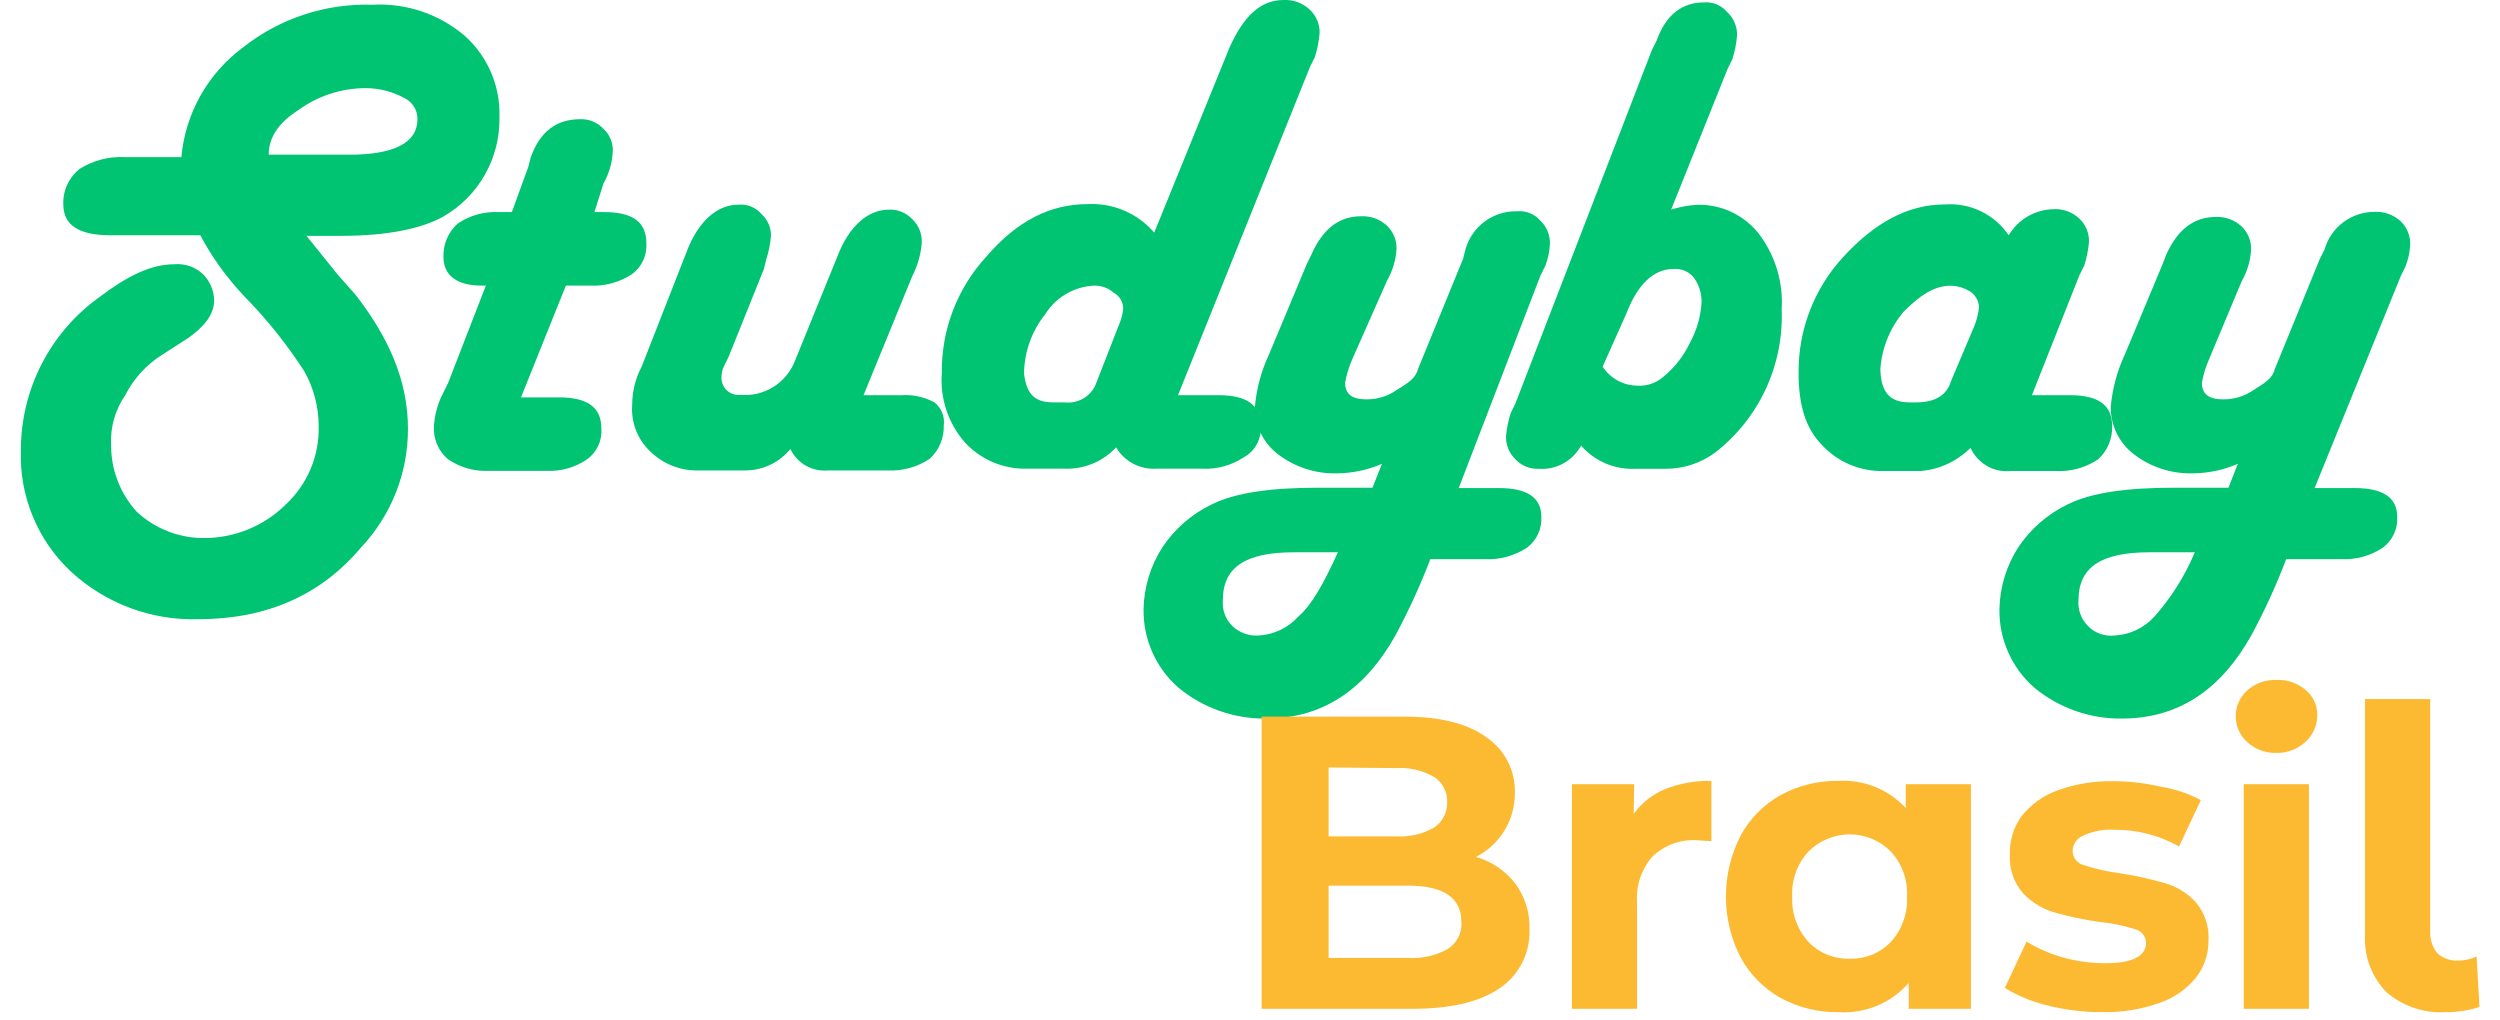
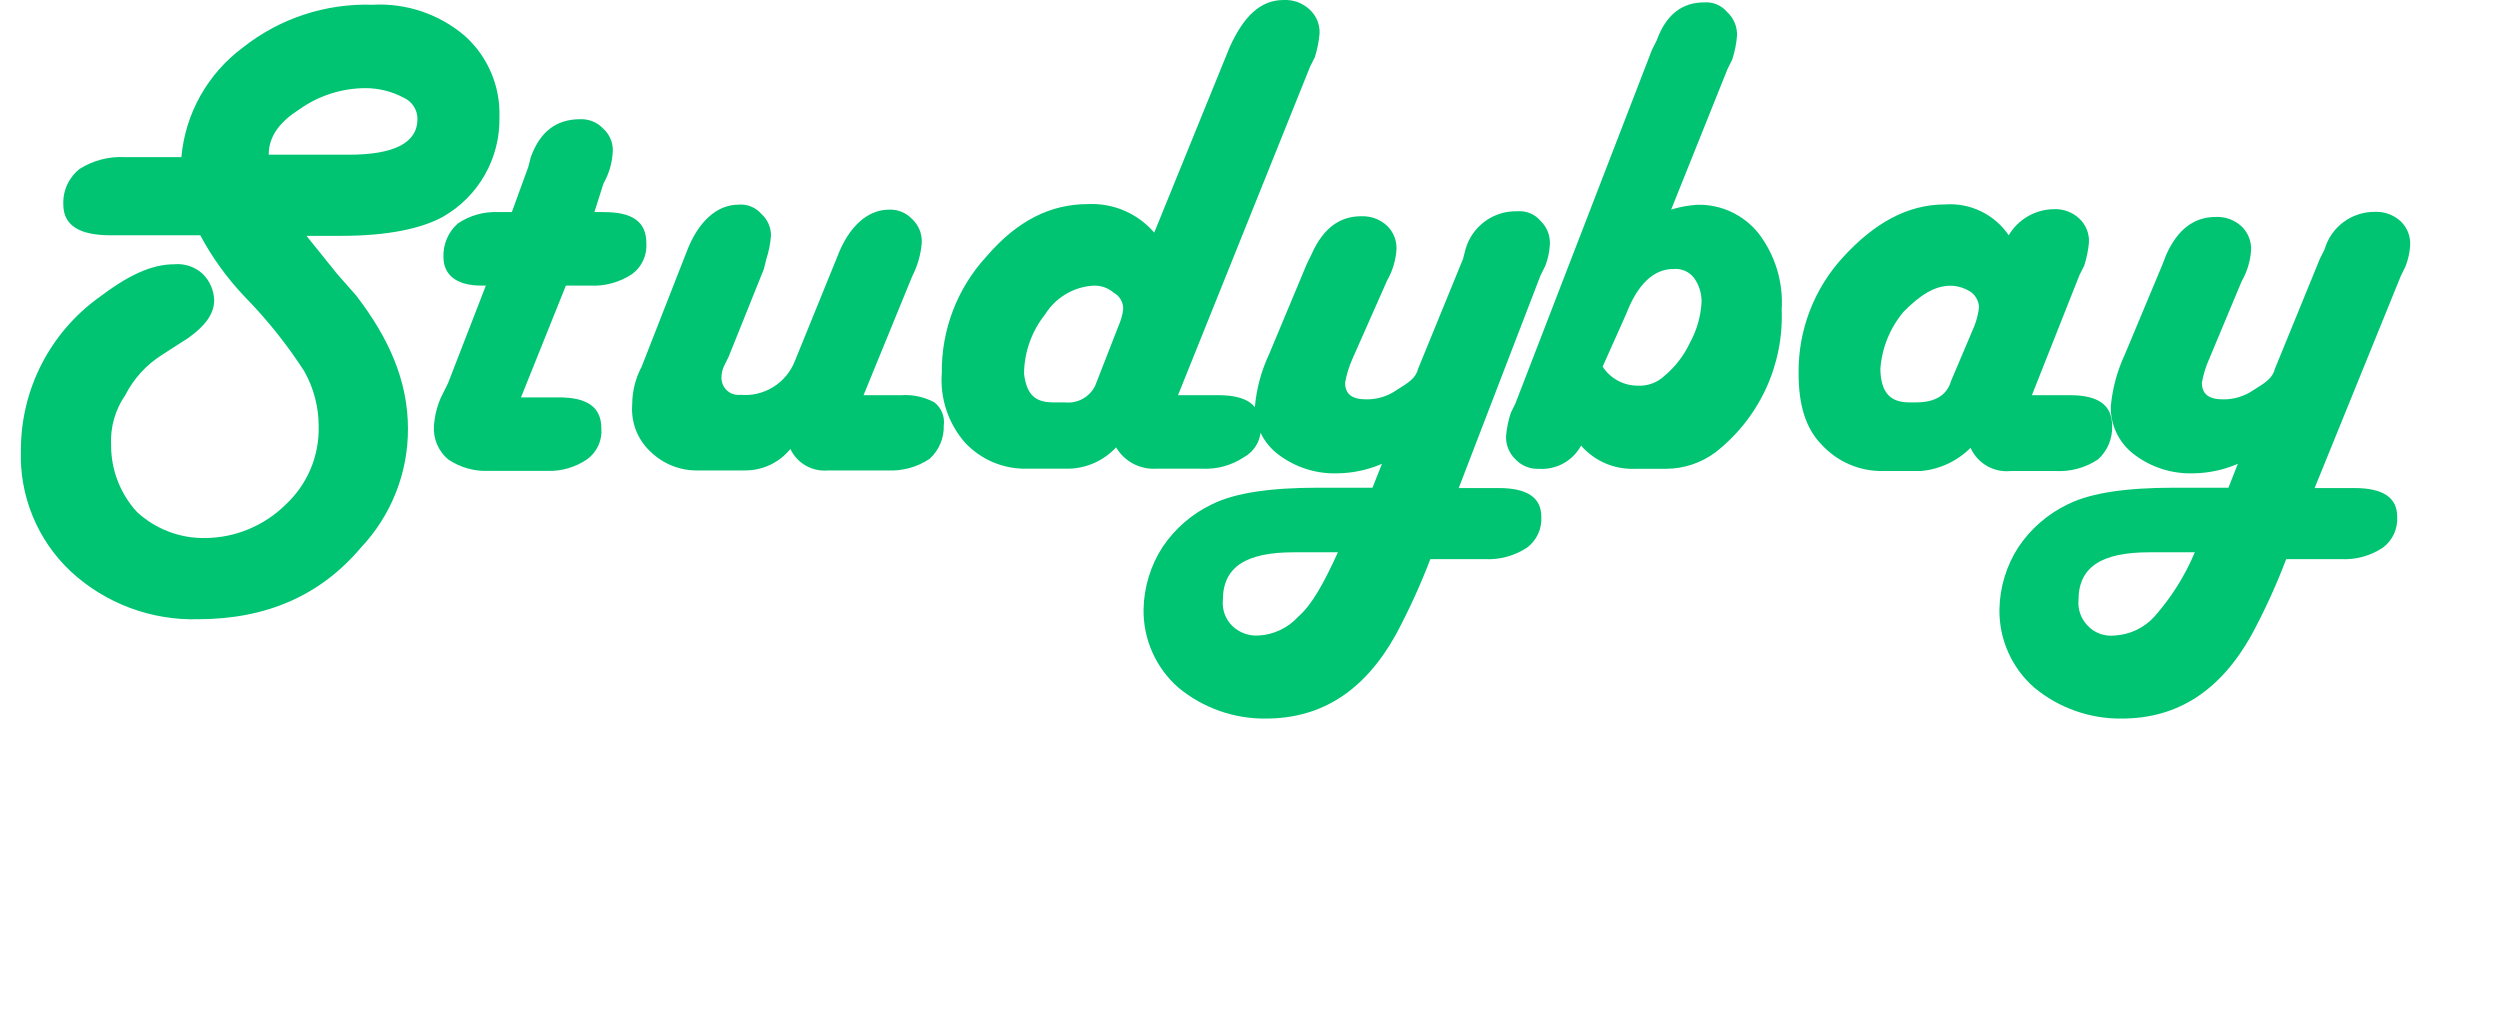
<svg xmlns="http://www.w3.org/2000/svg" width="98" height="40" viewBox="0 0 98 40" fill="none">
  <g clip-path="url(#clip0_6938_4271)">
    <path d="M10.533 6.064H13.678C15.437 6.064 16.364 5.609 16.364 4.664C16.365 4.486 16.314 4.312 16.217 4.164C16.12 4.015 15.982 3.898 15.819 3.827C15.363 3.585 14.854 3.457 14.337 3.455C13.402 3.456 12.49 3.748 11.728 4.291C10.996 4.759 10.533 5.318 10.533 6.064ZM12.014 9.245L13.219 10.741L13.96 11.582C15.251 13.259 15.992 14.941 15.992 16.805C15.998 18.541 15.335 20.212 14.142 21.473C12.569 23.336 10.448 24.27 7.778 24.273C5.931 24.329 4.136 23.658 2.778 22.404C2.129 21.796 1.619 21.056 1.281 20.233C0.943 19.41 0.785 18.525 0.819 17.636C0.819 16.47 1.096 15.32 1.627 14.282C2.158 13.244 2.928 12.346 3.873 11.664C4.982 10.823 5.91 10.359 6.832 10.359C7.033 10.341 7.235 10.365 7.426 10.429C7.617 10.493 7.793 10.596 7.942 10.732C8.219 11.003 8.382 11.371 8.396 11.759C8.396 12.318 8.028 12.786 7.378 13.25L6.36 13.905C5.742 14.293 5.241 14.841 4.91 15.491C4.513 16.064 4.318 16.753 4.355 17.45C4.352 18.417 4.712 19.35 5.364 20.064C6.093 20.741 7.056 21.109 8.051 21.091C9.229 21.079 10.357 20.61 11.196 19.782C11.618 19.39 11.952 18.913 12.176 18.383C12.399 17.852 12.507 17.28 12.492 16.704C12.492 15.948 12.296 15.204 11.923 14.545C11.251 13.505 10.476 12.535 9.61 11.65C8.916 10.924 8.324 10.108 7.851 9.223H4.337C3.132 9.223 2.482 8.85 2.482 8.014C2.471 7.745 2.524 7.478 2.637 7.234C2.75 6.991 2.92 6.778 3.132 6.614C3.658 6.286 4.272 6.127 4.892 6.159H7.11C7.185 5.315 7.439 4.496 7.853 3.757C8.268 3.017 8.834 2.374 9.514 1.868C10.959 0.722 12.763 0.126 14.605 0.186C15.919 0.113 17.211 0.548 18.214 1.4C18.66 1.798 19.014 2.29 19.249 2.84C19.485 3.389 19.597 3.984 19.578 4.582C19.596 5.374 19.4 6.157 19.009 6.847C18.619 7.537 18.049 8.108 17.36 8.5C16.523 8.955 15.228 9.245 13.378 9.245H12.014ZM23.301 8.314H23.673C24.782 8.314 25.337 8.686 25.337 9.527C25.354 9.76 25.312 9.993 25.215 10.205C25.118 10.417 24.97 10.602 24.782 10.741C24.292 11.068 23.708 11.228 23.119 11.195H22.183L20.423 15.577H21.905C23.014 15.577 23.573 15.954 23.573 16.791C23.592 17.024 23.551 17.258 23.453 17.471C23.355 17.683 23.204 17.867 23.014 18.005C22.552 18.321 22.001 18.48 21.442 18.459H19.137C18.578 18.479 18.027 18.32 17.564 18.005C17.376 17.846 17.228 17.645 17.132 17.418C17.035 17.192 16.994 16.946 17.01 16.7C17.036 16.312 17.13 15.932 17.287 15.577L17.564 15.018L19.046 11.195H18.86C17.951 11.195 17.383 10.818 17.383 10.073C17.375 9.828 17.42 9.585 17.516 9.359C17.612 9.134 17.755 8.932 17.937 8.768C18.399 8.452 18.95 8.292 19.51 8.314H20.064L20.71 6.541L20.805 6.168C21.173 5.141 21.823 4.673 22.746 4.673C22.916 4.667 23.085 4.697 23.242 4.762C23.399 4.827 23.54 4.925 23.655 5.05C23.771 5.156 23.864 5.286 23.927 5.43C23.99 5.574 24.023 5.729 24.023 5.886C24.009 6.346 23.883 6.796 23.655 7.195L23.301 8.314ZM33.851 15.491H35.333C35.782 15.461 36.231 15.559 36.628 15.773C36.764 15.879 36.869 16.018 36.934 16.178C36.998 16.338 37.02 16.511 36.996 16.682C37.003 16.926 36.957 17.169 36.861 17.395C36.765 17.62 36.622 17.821 36.442 17.986C35.951 18.314 35.367 18.473 34.778 18.441H32.464C32.161 18.47 31.856 18.405 31.59 18.255C31.325 18.104 31.113 17.876 30.983 17.6C30.77 17.862 30.502 18.073 30.198 18.219C29.893 18.364 29.561 18.44 29.223 18.441H27.373C27.033 18.45 26.695 18.391 26.377 18.269C26.06 18.146 25.77 17.962 25.523 17.727C25.265 17.494 25.064 17.203 24.935 16.88C24.807 16.556 24.755 16.206 24.782 15.859C24.783 15.339 24.911 14.827 25.155 14.368L26.91 9.886C27.364 8.673 28.114 8.023 28.946 8.023C29.116 8.007 29.288 8.033 29.446 8.098C29.605 8.163 29.745 8.265 29.855 8.395C29.971 8.502 30.064 8.631 30.127 8.775C30.19 8.919 30.223 9.075 30.223 9.232C30.199 9.55 30.136 9.865 30.037 10.168L29.946 10.541L28.56 13.991L28.373 14.368C28.309 14.511 28.278 14.666 28.282 14.823C28.283 14.916 28.303 15.007 28.342 15.092C28.38 15.176 28.436 15.252 28.505 15.314C28.575 15.375 28.656 15.422 28.745 15.45C28.833 15.478 28.927 15.487 29.019 15.477C29.467 15.518 29.917 15.413 30.3 15.178C30.684 14.943 30.983 14.59 31.151 14.173L32.814 10.082C33.269 8.868 34.019 8.218 34.851 8.218C35.02 8.211 35.189 8.24 35.346 8.305C35.503 8.369 35.644 8.467 35.76 8.591C35.886 8.71 35.985 8.854 36.05 9.015C36.114 9.176 36.142 9.35 36.133 9.523C36.096 9.978 35.969 10.421 35.76 10.827L33.851 15.491ZM41.273 15.773H41.728C41.972 15.802 42.219 15.755 42.435 15.638C42.651 15.521 42.825 15.339 42.932 15.118L43.842 12.786C43.935 12.579 43.998 12.358 44.028 12.132C44.035 11.999 44.004 11.867 43.938 11.751C43.873 11.636 43.777 11.54 43.66 11.477C43.547 11.378 43.415 11.302 43.272 11.254C43.129 11.207 42.978 11.188 42.828 11.2C42.453 11.227 42.089 11.342 41.767 11.537C41.444 11.731 41.172 11.999 40.973 12.318C40.443 12.98 40.15 13.802 40.142 14.65C40.237 15.395 40.514 15.773 41.273 15.773ZM46.178 15.491H47.751C48.864 15.491 49.419 15.864 49.419 16.704C49.438 16.948 49.387 17.192 49.272 17.407C49.157 17.622 48.982 17.799 48.769 17.918C48.278 18.246 47.694 18.405 47.105 18.373H45.323C45.01 18.392 44.697 18.324 44.419 18.176C44.142 18.029 43.91 17.807 43.751 17.536C43.514 17.792 43.228 17.998 42.91 18.142C42.593 18.285 42.249 18.364 41.901 18.373H40.237C39.786 18.381 39.339 18.294 38.924 18.118C38.509 17.942 38.135 17.68 37.828 17.35C37.503 16.979 37.255 16.546 37.099 16.078C36.943 15.61 36.882 15.115 36.919 14.623C36.897 12.93 37.525 11.294 38.673 10.05C39.878 8.65 41.173 8 42.655 8C43.144 7.978 43.631 8.067 44.08 8.26C44.528 8.454 44.927 8.747 45.246 9.118L48.205 1.845C48.746 0.655 49.396 -8.09447e-06 50.319 -8.09447e-06C50.505 -0.009 50.691 0.019 50.866 0.083C51.041 0.147 51.201 0.246 51.337 0.373C51.465 0.491 51.567 0.635 51.635 0.796C51.702 0.957 51.734 1.13 51.728 1.305C51.701 1.623 51.639 1.937 51.542 2.241L51.355 2.614L46.178 15.491ZM52.469 21.65H50.714C48.864 21.65 47.937 22.209 47.937 23.518C47.919 23.706 47.943 23.895 48.007 24.072C48.072 24.249 48.175 24.409 48.31 24.541C48.444 24.669 48.604 24.768 48.778 24.832C48.952 24.896 49.138 24.924 49.323 24.914C49.622 24.899 49.914 24.825 50.184 24.697C50.454 24.57 50.696 24.39 50.896 24.168C51.432 23.704 51.892 22.864 52.446 21.65H52.469ZM57.182 19.132H58.755C59.864 19.132 60.419 19.505 60.419 20.25C60.435 20.483 60.392 20.715 60.295 20.927C60.199 21.139 60.05 21.323 59.864 21.464C59.373 21.789 58.79 21.949 58.201 21.918H56.069C55.678 22.94 55.223 23.936 54.705 24.9C53.501 27.05 51.837 28.168 49.619 28.168C48.369 28.181 47.155 27.751 46.192 26.954C45.755 26.571 45.406 26.098 45.171 25.566C44.935 25.035 44.818 24.458 44.828 23.877C44.845 23.015 45.101 22.174 45.569 21.45C46.052 20.725 46.723 20.143 47.51 19.768C48.419 19.314 49.823 19.118 51.673 19.118H53.801L54.173 18.182C53.618 18.422 53.02 18.549 52.414 18.555C51.58 18.579 50.764 18.316 50.101 17.809C49.814 17.591 49.582 17.309 49.424 16.985C49.266 16.662 49.187 16.306 49.192 15.945C49.255 15.233 49.443 14.538 49.746 13.891L51.228 10.345L51.41 9.973C51.864 8.945 52.519 8.477 53.355 8.477C53.541 8.469 53.727 8.497 53.902 8.561C54.077 8.625 54.237 8.723 54.373 8.85C54.498 8.971 54.596 9.117 54.659 9.278C54.723 9.44 54.751 9.613 54.742 9.786C54.712 10.213 54.586 10.628 54.373 11L53.005 14.091C52.877 14.382 52.784 14.687 52.728 15C52.728 15.454 53.005 15.655 53.56 15.655C53.989 15.66 54.409 15.53 54.76 15.282C55.214 15 55.501 14.827 55.596 14.441L57.351 10.15L57.446 9.777C57.57 9.337 57.837 8.951 58.205 8.68C58.573 8.409 59.021 8.269 59.478 8.282C59.648 8.267 59.819 8.294 59.977 8.358C60.136 8.423 60.276 8.525 60.387 8.655C60.512 8.775 60.61 8.921 60.674 9.082C60.737 9.244 60.765 9.418 60.755 9.591C60.738 9.877 60.677 10.16 60.573 10.427L60.387 10.8L57.182 19.132ZM62.823 14.373C62.974 14.604 63.18 14.793 63.423 14.924C63.666 15.054 63.938 15.121 64.214 15.118C64.4 15.127 64.586 15.098 64.761 15.034C64.936 14.97 65.096 14.872 65.233 14.745C65.662 14.389 66.008 13.942 66.246 13.436C66.514 12.948 66.669 12.406 66.701 11.85C66.709 11.518 66.612 11.192 66.423 10.918C66.33 10.788 66.204 10.685 66.058 10.62C65.912 10.555 65.751 10.529 65.592 10.545C64.851 10.545 64.205 11.104 63.742 12.318L62.823 14.373ZM65.51 8.214C65.841 8.113 66.183 8.05 66.528 8.027C66.988 8.016 67.444 8.11 67.861 8.304C68.278 8.498 68.645 8.786 68.933 9.145C69.587 9.998 69.91 11.059 69.842 12.132C69.885 13.203 69.672 14.269 69.222 15.242C68.771 16.215 68.096 17.067 67.251 17.727C66.691 18.147 66.01 18.375 65.31 18.377H64.105C63.705 18.395 63.306 18.323 62.938 18.166C62.569 18.008 62.241 17.77 61.978 17.468C61.817 17.764 61.575 18.006 61.28 18.168C60.985 18.329 60.65 18.402 60.314 18.377C60.145 18.384 59.976 18.355 59.819 18.29C59.662 18.226 59.521 18.128 59.405 18.005C59.283 17.888 59.187 17.746 59.124 17.59C59.06 17.433 59.031 17.264 59.037 17.095C59.063 16.786 59.126 16.481 59.223 16.186L59.405 15.814L64.755 1.959L64.942 1.586C65.31 0.559 65.955 0.095 66.792 0.095C66.962 0.08 67.133 0.106 67.292 0.171C67.45 0.235 67.59 0.338 67.701 0.468C67.83 0.586 67.931 0.73 67.999 0.891C68.067 1.052 68.098 1.226 68.092 1.4C68.065 1.717 68.002 2.029 67.905 2.332L67.719 2.705L65.51 8.214ZM74.842 15.773H75.119C75.86 15.773 76.319 15.491 76.483 14.932L77.392 12.786C77.488 12.546 77.55 12.294 77.578 12.036C77.572 11.929 77.544 11.825 77.496 11.729C77.448 11.633 77.382 11.547 77.301 11.477C77.058 11.303 76.768 11.206 76.469 11.2C75.823 11.2 75.264 11.573 74.619 12.223C74.087 12.855 73.769 13.639 73.71 14.464C73.728 15.395 74.101 15.773 74.842 15.773ZM79.651 15.491H81.132C82.242 15.491 82.796 15.864 82.796 16.704C82.804 16.949 82.758 17.193 82.663 17.418C82.567 17.643 82.423 17.845 82.242 18.009C81.751 18.337 81.167 18.496 80.578 18.464H78.819C78.494 18.497 78.168 18.427 77.885 18.264C77.603 18.1 77.379 17.852 77.246 17.555C76.724 18.076 76.036 18.398 75.301 18.464H73.823C73.372 18.473 72.924 18.387 72.508 18.209C72.093 18.032 71.72 17.769 71.414 17.436C70.769 16.782 70.505 15.85 70.505 14.636C70.484 12.943 71.113 11.306 72.264 10.064C73.464 8.759 74.76 8.014 76.242 8.014C76.728 7.978 77.215 8.07 77.654 8.283C78.093 8.495 78.468 8.819 78.742 9.223C78.923 8.917 79.179 8.662 79.486 8.483C79.793 8.304 80.141 8.207 80.496 8.2C80.682 8.189 80.869 8.217 81.044 8.281C81.219 8.345 81.379 8.444 81.514 8.573C81.64 8.692 81.738 8.837 81.803 8.998C81.867 9.159 81.896 9.332 81.887 9.505C81.859 9.814 81.796 10.118 81.701 10.414L81.514 10.786L79.651 15.491ZM86.014 21.65H84.255C82.405 21.65 81.478 22.209 81.478 23.518C81.461 23.706 81.486 23.894 81.55 24.071C81.614 24.248 81.717 24.408 81.851 24.541C81.981 24.675 82.139 24.778 82.315 24.843C82.49 24.907 82.678 24.932 82.864 24.914C83.166 24.901 83.462 24.829 83.735 24.701C84.008 24.573 84.253 24.392 84.455 24.168C85.117 23.421 85.651 22.57 86.037 21.65H86.014ZM90.733 19.132H92.305C93.414 19.132 93.969 19.505 93.969 20.25C93.985 20.483 93.942 20.715 93.846 20.927C93.749 21.139 93.6 21.323 93.414 21.464C92.924 21.791 92.34 21.951 91.751 21.918H89.619C89.23 22.941 88.775 23.937 88.255 24.9C87.051 27.05 85.387 28.168 83.169 28.168C81.919 28.181 80.705 27.751 79.742 26.954C79.305 26.571 78.956 26.098 78.721 25.566C78.485 25.035 78.368 24.458 78.378 23.877C78.395 23.015 78.651 22.174 79.119 21.45C79.603 20.726 80.274 20.145 81.06 19.768C81.969 19.314 83.373 19.118 85.223 19.118H87.355L87.723 18.182C87.168 18.422 86.57 18.549 85.964 18.555C85.13 18.579 84.314 18.316 83.651 17.809C83.364 17.591 83.132 17.309 82.974 16.985C82.816 16.662 82.737 16.306 82.742 15.945C82.805 15.233 82.993 14.538 83.296 13.891L84.778 10.345L84.91 10C85.364 8.973 86.023 8.505 86.855 8.505C87.041 8.496 87.227 8.524 87.402 8.588C87.577 8.652 87.737 8.751 87.873 8.877C87.998 8.998 88.096 9.144 88.159 9.306C88.223 9.467 88.251 9.64 88.242 9.814C88.212 10.241 88.086 10.655 87.873 11.027L86.592 14.091C86.463 14.382 86.37 14.687 86.314 15C86.314 15.454 86.592 15.655 87.146 15.655C87.577 15.66 87.998 15.529 88.351 15.282C88.805 15 89.087 14.827 89.183 14.441L90.937 10.15L91.123 9.777C91.246 9.35 91.504 8.975 91.859 8.71C92.215 8.444 92.648 8.301 93.092 8.305C93.278 8.296 93.463 8.325 93.638 8.389C93.813 8.453 93.973 8.551 94.11 8.677C94.235 8.798 94.333 8.944 94.396 9.105C94.46 9.267 94.488 9.44 94.478 9.614C94.462 9.901 94.399 10.183 94.292 10.45L94.11 10.823L90.733 19.132Z" fill="#00C471" />
-     <path d="M57.86 33.591C58.471 33.767 59.011 34.133 59.401 34.636C59.78 35.151 59.976 35.779 59.955 36.418C59.975 36.874 59.877 37.328 59.671 37.736C59.465 38.143 59.157 38.491 58.778 38.745C58.001 39.277 56.869 39.545 55.364 39.545H49.455V28.091H55.046C56.443 28.091 57.513 28.358 58.255 28.891C58.611 29.13 58.901 29.454 59.098 29.835C59.295 30.215 59.393 30.64 59.382 31.068C59.391 31.594 59.249 32.111 58.973 32.559C58.705 33 58.319 33.357 57.86 33.591ZM52.082 30.086V32.786H54.719C55.238 32.819 55.756 32.701 56.21 32.445C56.377 32.335 56.513 32.184 56.603 32.005C56.694 31.826 56.737 31.627 56.728 31.427C56.734 31.234 56.69 31.042 56.599 30.872C56.508 30.701 56.374 30.557 56.21 30.454C55.757 30.195 55.239 30.075 54.719 30.109L52.082 30.086ZM55.178 37.55C55.723 37.587 56.267 37.467 56.746 37.205C56.924 37.093 57.069 36.935 57.164 36.748C57.259 36.56 57.302 36.351 57.287 36.141C57.287 35.189 56.584 34.715 55.178 34.718H52.082V37.55H55.178ZM64.041 31.904C64.351 31.473 64.777 31.137 65.269 30.936C65.847 30.706 66.465 30.595 67.087 30.609V32.968C66.8 32.968 66.61 32.936 66.514 32.936C66.201 32.918 65.887 32.963 65.592 33.069C65.296 33.176 65.026 33.341 64.796 33.554C64.575 33.8 64.406 34.087 64.299 34.4C64.192 34.712 64.149 35.043 64.173 35.373V39.545H61.619V30.741H64.06L64.041 31.904ZM77.26 30.741V39.545H74.823V38.532C74.483 38.921 74.058 39.226 73.582 39.425C73.105 39.623 72.589 39.71 72.073 39.677C71.28 39.69 70.497 39.497 69.8 39.118C69.138 38.749 68.594 38.199 68.232 37.532C67.853 36.793 67.655 35.974 67.655 35.143C67.655 34.312 67.853 33.494 68.232 32.755C68.594 32.087 69.138 31.537 69.8 31.168C70.497 30.789 71.28 30.596 72.073 30.609C72.563 30.582 73.053 30.664 73.508 30.848C73.963 31.031 74.371 31.313 74.705 31.673V30.741H77.26ZM72.514 37.582C72.812 37.59 73.109 37.536 73.385 37.423C73.662 37.311 73.911 37.142 74.119 36.927C74.337 36.687 74.505 36.406 74.614 36.1C74.724 35.794 74.771 35.47 74.755 35.145C74.773 34.823 74.726 34.501 74.616 34.197C74.507 33.893 74.338 33.614 74.119 33.377C73.907 33.165 73.656 32.996 73.38 32.882C73.103 32.767 72.807 32.707 72.507 32.707C72.208 32.707 71.911 32.767 71.635 32.882C71.358 32.996 71.107 33.165 70.896 33.377C70.676 33.614 70.506 33.893 70.396 34.196C70.286 34.5 70.238 34.823 70.255 35.145C70.239 35.47 70.288 35.794 70.398 36.1C70.508 36.406 70.677 36.687 70.896 36.927C71.105 37.143 71.357 37.313 71.636 37.425C71.915 37.538 72.214 37.591 72.514 37.582ZM82.405 39.677C81.682 39.679 80.961 39.59 80.26 39.414C79.671 39.273 79.108 39.042 78.591 38.727L79.441 36.909C79.886 37.182 80.366 37.392 80.869 37.532C81.402 37.68 81.952 37.756 82.505 37.759C83.582 37.759 84.123 37.491 84.123 36.959C84.121 36.831 84.074 36.707 83.991 36.609C83.909 36.51 83.795 36.443 83.669 36.418C83.226 36.276 82.768 36.183 82.305 36.141C81.703 36.056 81.108 35.93 80.523 35.764C80.055 35.624 79.632 35.364 79.296 35.009C78.932 34.583 78.749 34.032 78.787 33.473C78.773 32.945 78.932 32.428 79.241 32C79.606 31.536 80.095 31.184 80.65 30.986C81.352 30.731 82.095 30.608 82.841 30.623C83.464 30.623 84.085 30.695 84.691 30.836C85.244 30.924 85.779 31.102 86.273 31.364L85.419 33.182C84.645 32.745 83.771 32.519 82.882 32.527C82.46 32.502 82.039 32.581 81.655 32.759C81.538 32.808 81.438 32.889 81.365 32.993C81.293 33.097 81.252 33.219 81.246 33.346C81.246 33.478 81.29 33.607 81.373 33.711C81.456 33.815 81.571 33.888 81.701 33.918C82.158 34.065 82.628 34.17 83.105 34.232C83.703 34.323 84.293 34.453 84.873 34.623C85.331 34.755 85.745 35.009 86.069 35.359C86.425 35.776 86.606 36.316 86.573 36.864C86.579 37.392 86.406 37.906 86.082 38.323C85.706 38.782 85.208 39.127 84.646 39.318C83.926 39.571 83.168 39.692 82.405 39.677ZM87.955 30.741H90.51V39.545H87.955V30.741ZM89.232 29.514C88.812 29.526 88.403 29.375 88.091 29.091C87.949 28.963 87.836 28.807 87.758 28.632C87.68 28.457 87.64 28.268 87.64 28.077C87.64 27.886 87.68 27.697 87.758 27.523C87.836 27.348 87.949 27.192 88.091 27.064C88.406 26.784 88.817 26.637 89.237 26.654C89.654 26.638 90.062 26.777 90.382 27.046C90.526 27.165 90.642 27.315 90.721 27.485C90.799 27.655 90.839 27.84 90.837 28.027C90.839 28.228 90.797 28.427 90.716 28.61C90.634 28.794 90.514 28.958 90.364 29.091C90.055 29.372 89.65 29.524 89.232 29.514ZM95.855 39.677C95.013 39.723 94.185 39.441 93.546 38.891C93.256 38.591 93.032 38.234 92.888 37.843C92.744 37.452 92.683 37.034 92.71 36.618V27.404H95.264V36.495C95.247 36.809 95.346 37.118 95.541 37.364C95.651 37.464 95.781 37.542 95.921 37.592C96.062 37.642 96.211 37.663 96.36 37.654C96.493 37.655 96.626 37.64 96.755 37.609C96.869 37.584 96.979 37.544 97.082 37.491L97.196 39.473C96.763 39.613 96.31 39.682 95.855 39.677Z" fill="#FCBA32" />
  </g>
  <defs>
    <clipPath id="clip0_6938_4271">
      <rect width="96.364" height="40" fill="white" transform="translate(0.818)" />
    </clipPath>
  </defs>
</svg>